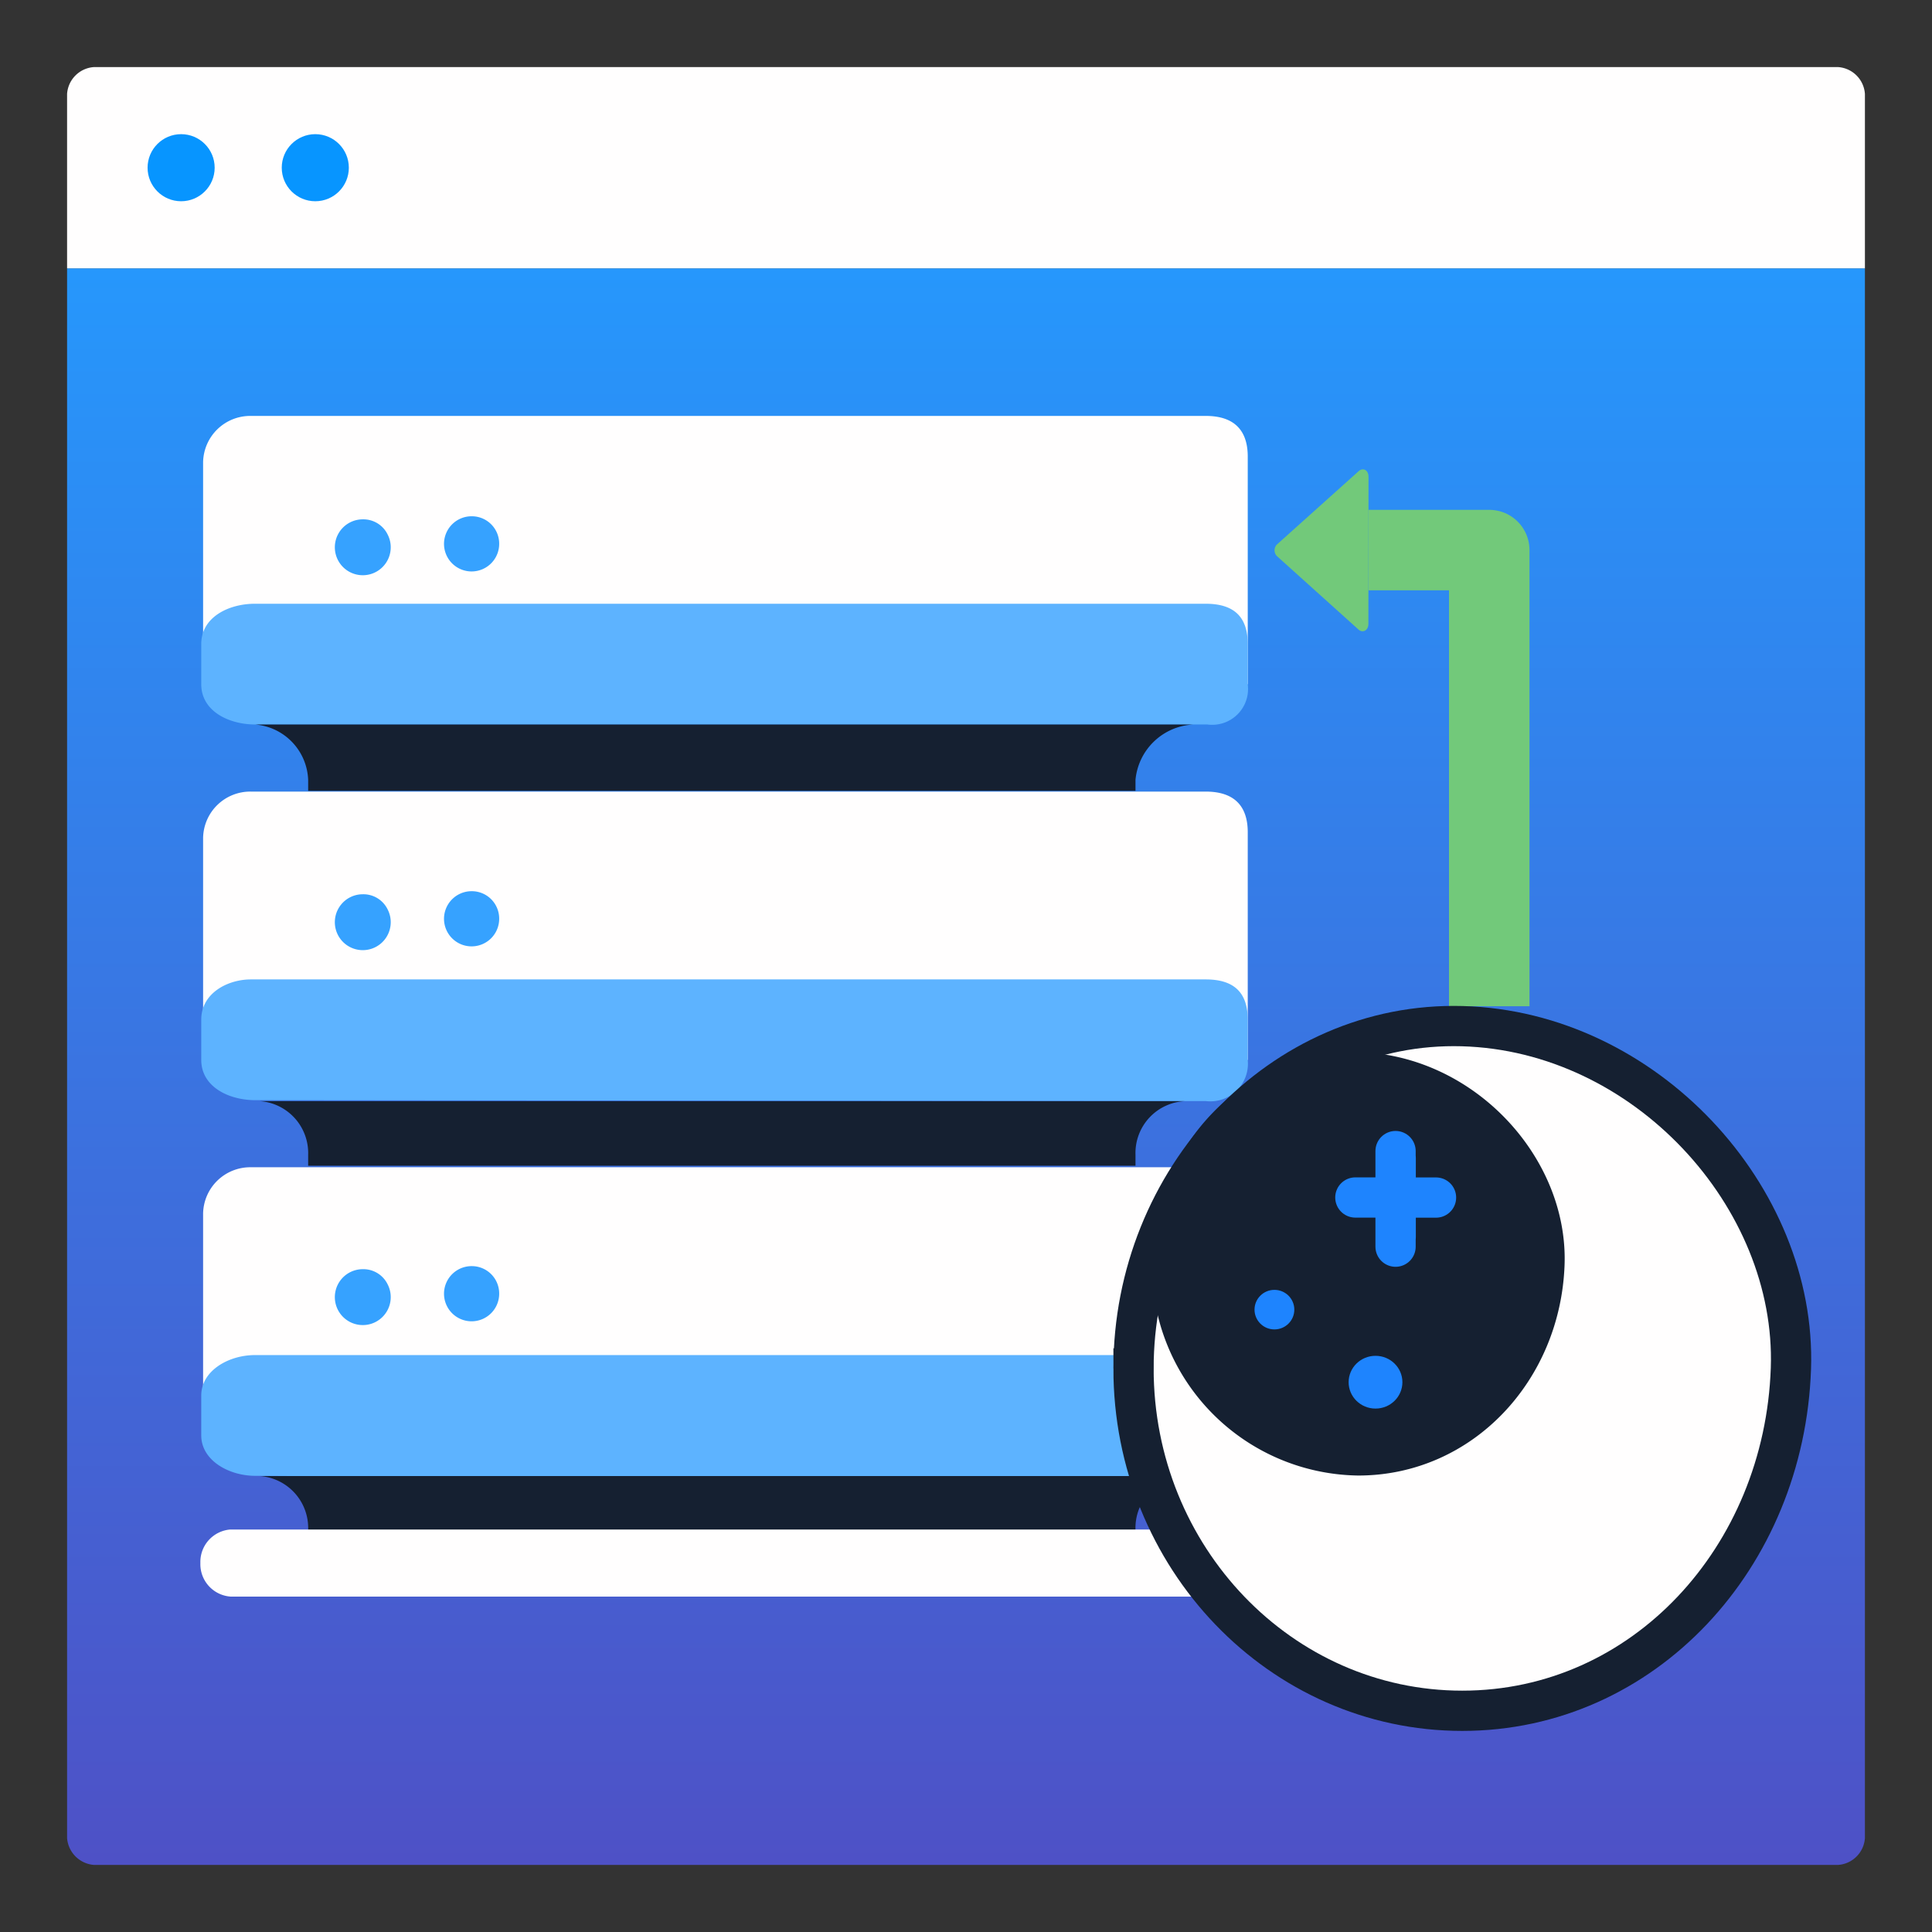
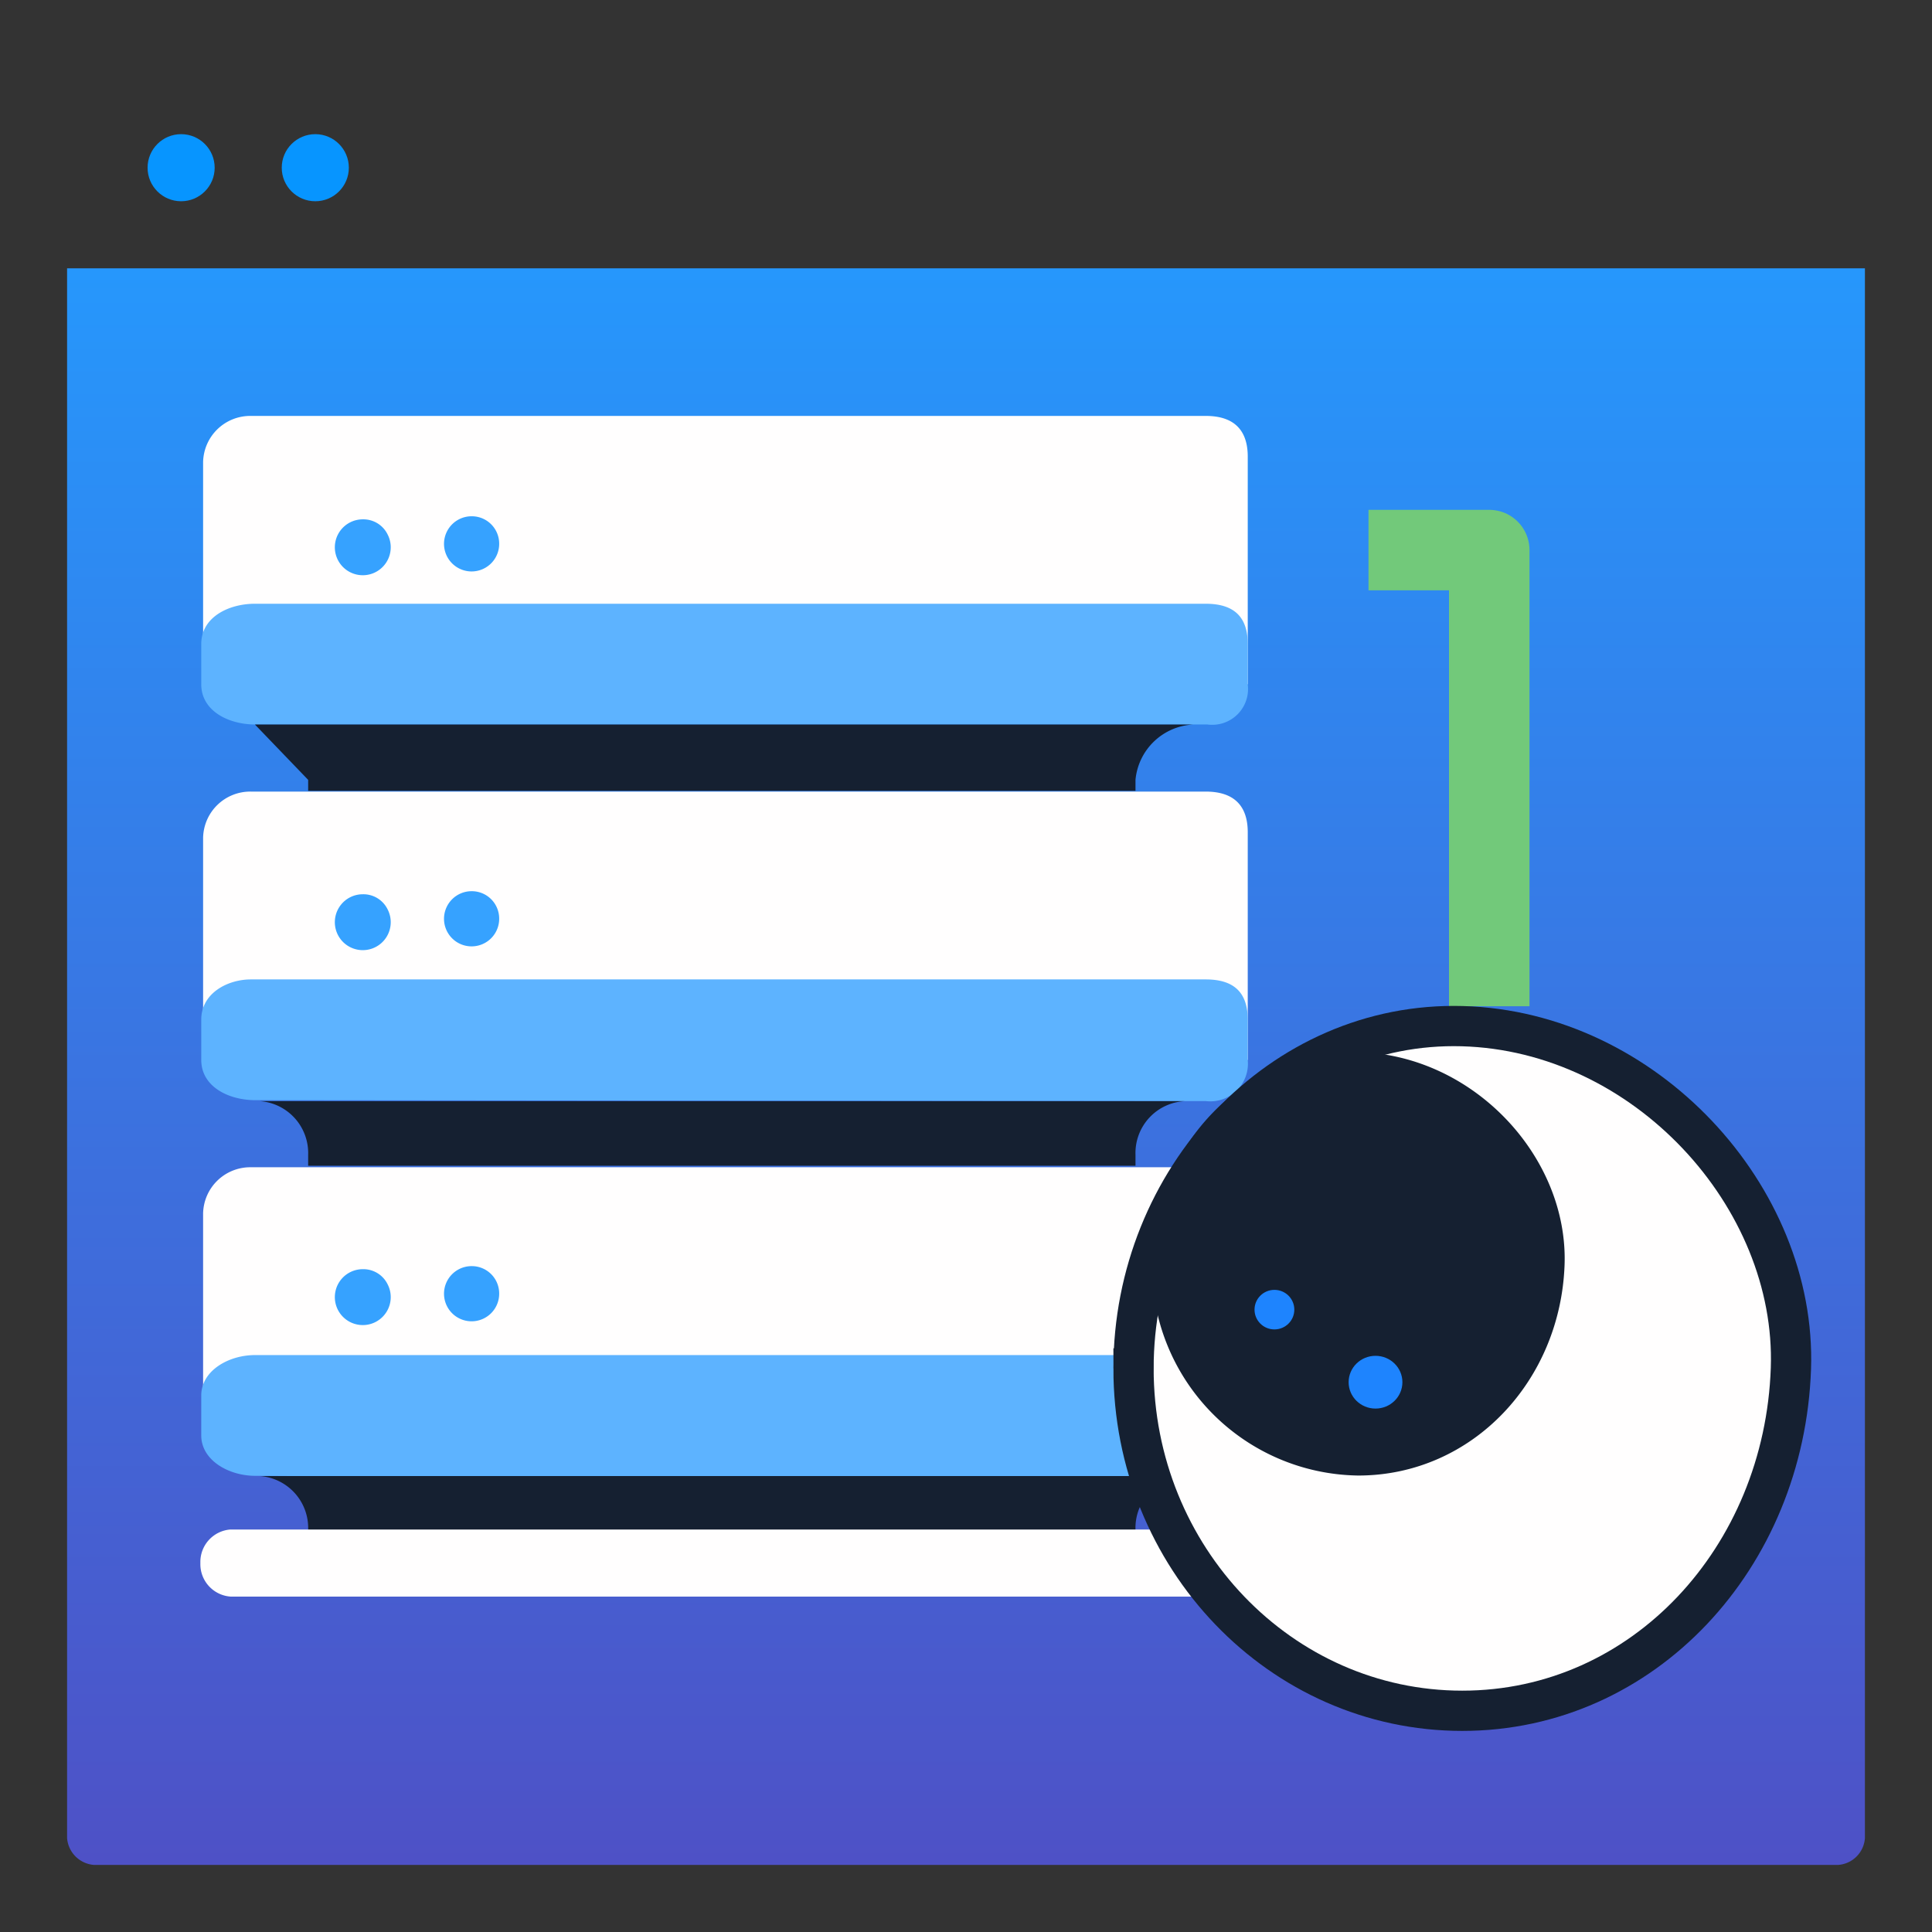
<svg xmlns="http://www.w3.org/2000/svg" viewBox="0 0 144 144">
  <rect x="0" y="0" width="144" height="144" fill="#333333" stroke="none" />
  <linearGradient id="a" x1="72" x2="72" y1="20" y2="139" gradientUnits="userSpaceOnUse">
    <stop offset="0" stop-color="#2697fc" />
    <stop offset="1" stop-color="#4e51c6" />
  </linearGradient>
  <path fill="url(#a)" d="M139 20v117a2.15 2.15 0 0 1-2 2H7a2.175 2.175 0 0 1-2-2V20" />
-   <path fill="#fffefe" d="M139 20H5V7a2.15 2.15 0 0 1 2-2h130a2.15 2.15 0 0 1 2 2z" />
  <circle cx="13.5" cy="12.5" r="2.5" fill="#0795ff" />
  <circle cx="23.5" cy="12.5" r="2.5" fill="#0795ff" />
  <path fill="#fffefe" d="M93 107V90c-.01-1.918-1-3-3.132-3H18.694a3.516 3.516 0 0 0-3.556 3.456v16.197M93 51V34c-.01-1.918-1-3-3.132-3H18.694a3.516 3.516 0 0 0-3.556 3.456v16.197" />
  <path fill="#5db3ff" d="M90 54a2.672 2.672 0 0 0 3-3v-3c0-2-1-3-3.132-3H19c-1.957 0-4 1-4 3v3c0 2 2.04 2.99 4 3" />
-   <path fill="#152031" d="M22.968 58.125v.82h61.665v-.82A4.55 4.55 0 0 1 89 54H19a4.3 4.3 0 0 1 3.968 4.125" />
+   <path fill="#152031" d="M22.968 58.125v.82h61.665v-.82A4.55 4.55 0 0 1 89 54H19" />
  <path fill="#36a2ff" d="M28.891 39.836a2.083 2.083 0 1 1-1.89-1.127h.038a2.01 2.01 0 0 1 1.852 1.127m8.315.666a2.056 2.056 0 1 1-2.055-2.022 2.04 2.04 0 0 1 2.055 2.022" />
  <path fill="#fffefe" d="M93 79V62c-.01-1.918-1-3-3.132-3H18.694a3.516 3.516 0 0 0-3.556 3.456v16.197" />
  <path fill="#5db3ff" d="M88.058 82.07h1.828A2.806 2.806 0 0 0 93 79v-3c0-2-1-3-3.132-3H18.694C17 73 15 74 15 76v3c0 2 2.04 2.99 4 3" />
  <path fill="#152031" d="M22.968 86.07v.819h61.665v-.82a3.87 3.87 0 0 1 3.73-3.998H19.35a3.88 3.88 0 0 1 3.618 3.998" />
  <path fill="#36a2ff" d="M28.891 67.78a2.083 2.083 0 1 1-1.89-1.127h.038a2.01 2.01 0 0 1 1.852 1.127m8.315.666a2.056 2.056 0 1 1-2.055-2.021 2.04 2.04 0 0 1 2.055 2.021" />
  <path fill="#5db3ff" d="M88.058 110.015h1.828a3.474 3.474 0 0 0 3.556-3.346v-2.34A3.46 3.46 0 0 0 89.868 101H19c-1.957 0-3.99 1.159-4 3v3c.01 1.844 2.04 2.99 4 3l2.497.015" />
  <path fill="#152031" d="M22.968 114.013v.82h61.665v-.82a3.87 3.87 0 0 1 3.73-3.998H19.35a3.88 3.88 0 0 1 3.618 3.998" />
  <path fill="#36a2ff" d="M28.891 95.725a2.083 2.083 0 1 1-1.89-1.127h.038a2.01 2.01 0 0 1 1.852 1.127m8.315.665a2.056 2.056 0 1 1-2.055-2.02 2.04 2.04 0 0 1 2.055 2.02" />
  <path fill="#fffefe" d="M91.259 119H17.176a2.423 2.423 0 0 1-2.241-2.5 2.423 2.423 0 0 1 2.24-2.5H91.26a2.38 2.38 0 0 1 2.241 2.5 2.38 2.38 0 0 1-2.241 2.5" />
  <path fill="none" stroke="#72c97a" stroke-linejoin="round" stroke-width="6" d="M111 75V41h-9" />
-   <path fill="#72c97a" d="m101.992 46.492.002-2.46.007-8.48c-.001-.552-.429-.708-.73-.438l-6.092 5.465a.616.616 0 0 0 0 .875l6.082 5.475c.3.271.739.071.73-.437" />
  <path fill="#fffefe" stroke="#152031" stroke-miterlimit="10" stroke-width="3" d="M84.486 101.998c0 14.09 10.969 25.514 24.5 25.514s24.015-11.433 24.498-25.514c.44-12.783-10.842-25.139-24.499-25.515-13.525-.372-24.499 11.423-24.499 25.515z" />
  <path fill="#152031" stroke="#152031" stroke-linecap="round" stroke-linejoin="round" stroke-width="3.717" d="M87.722 94.198a13.724 13.724 0 0 0 13.517 13.921c7.466 0 13.25-6.237 13.518-13.92.242-6.975-5.983-13.716-13.518-13.921-7.463-.203-13.517 6.232-13.517 13.92" />
  <ellipse cx="94.988" cy="97.613" fill="#1e84fe" rx="1.483" ry="1.474" transform="rotate(-.117 94.986 97.613)" />
  <ellipse cx="102.523" cy="103.021" fill="#1e84fe" rx="2.004" ry="1.966" />
-   <path fill="none" stroke="#1e84fe" stroke-linecap="round" stroke-miterlimit="10" stroke-width="3" d="M104.017 85.795v7.125m.01-6.613v5.899m3.006-2.947-6.013-.005" />
</svg>